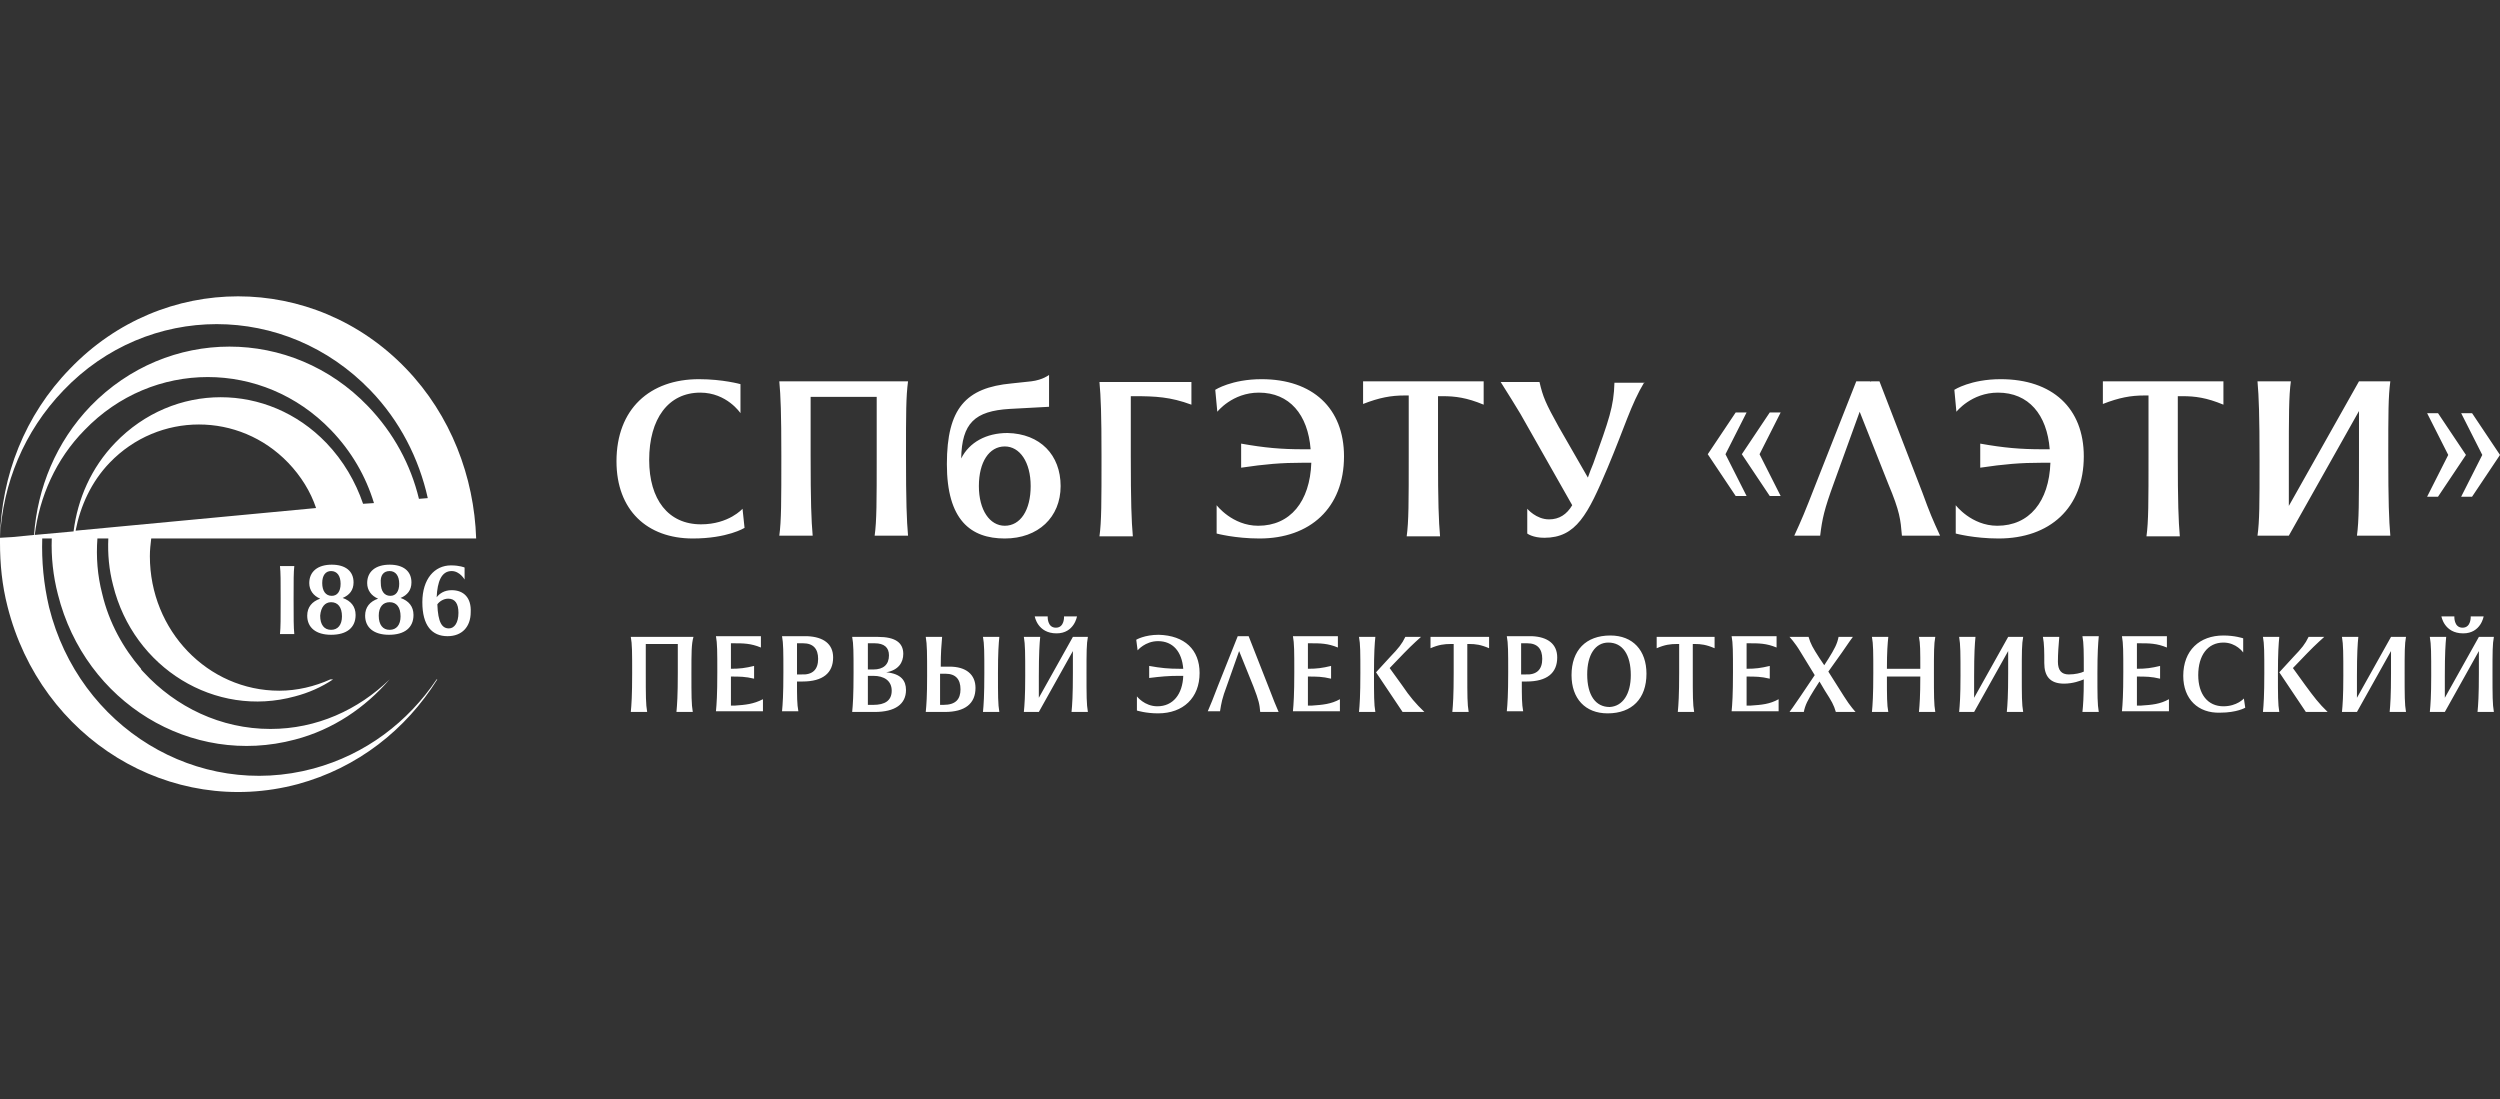
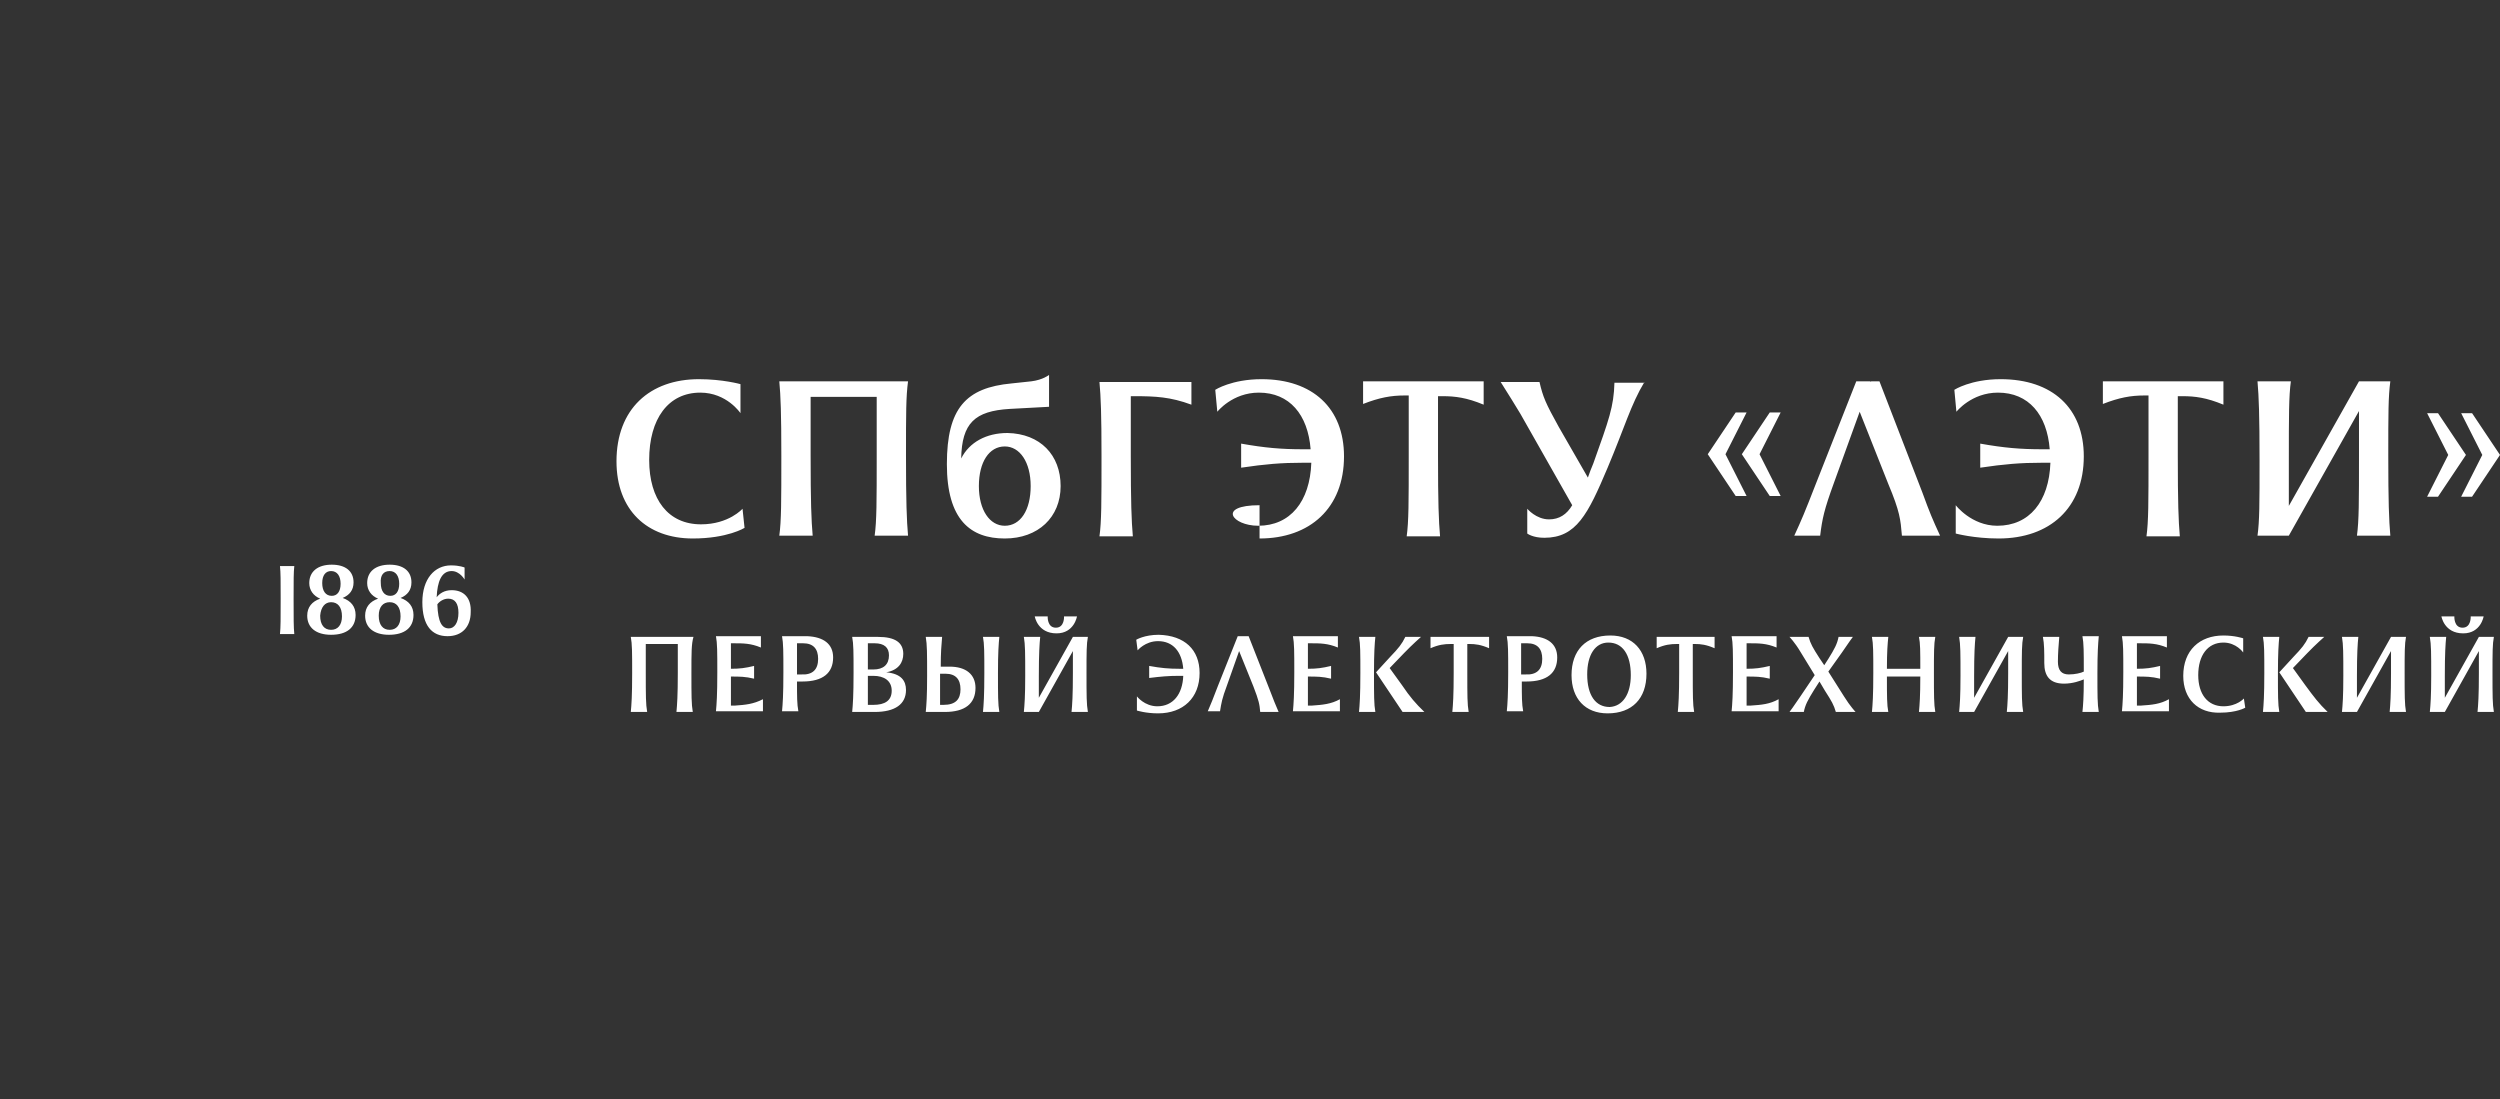
<svg xmlns="http://www.w3.org/2000/svg" width="116" height="51" viewBox="0 0 116 51" fill="none">
  <rect x="0" y="0" width="116" height="51" fill="#333333" stroke="none" />
-   <path d="M28.605 21.405C28.605 18.974 30.154 17.594 32.43 17.594C33.536 17.594 34.358 17.824 34.358 17.824V19.171C34.358 19.171 33.726 18.218 32.493 18.218C31.008 18.218 30.122 19.434 30.122 21.339C30.122 23.179 31.008 24.329 32.525 24.329C33.821 24.329 34.453 23.606 34.453 23.606L34.547 24.493C34.547 24.493 33.757 24.986 32.145 24.986C30.028 24.986 28.605 23.672 28.605 21.405ZM42.038 21.142C42.038 23.277 42.07 24.132 42.133 24.854H40.584C40.679 24.165 40.679 23.277 40.679 21.142V18.415H37.613V21.142C37.613 23.277 37.645 24.132 37.708 24.854H36.16C36.254 24.165 36.254 23.277 36.254 21.142C36.254 19.171 36.223 18.383 36.16 17.693H42.133C42.038 18.415 42.038 19.171 42.038 21.142ZM49.213 22.555C49.213 24 48.17 24.986 46.622 24.986C45.041 24.986 43.935 24.132 43.935 21.536C43.935 18.941 44.82 17.988 46.938 17.791L47.854 17.693C48.392 17.627 48.676 17.397 48.676 17.397V18.875L46.843 18.974C45.231 19.072 44.63 19.631 44.599 21.273C44.978 20.518 45.768 20.091 46.748 20.091C48.265 20.124 49.213 21.109 49.213 22.555ZM47.823 22.555C47.823 21.438 47.317 20.715 46.622 20.715C45.895 20.715 45.42 21.438 45.42 22.555C45.42 23.672 45.926 24.395 46.622 24.395C47.349 24.395 47.823 23.672 47.823 22.555ZM55.282 18.777C54.302 18.415 53.607 18.383 52.627 18.383H52.469V21.175C52.469 23.31 52.501 24.165 52.564 24.887H51.015C51.11 24.197 51.11 23.31 51.11 21.175C51.11 19.204 51.078 18.415 51.015 17.726H55.282V18.777ZM62.362 21.175C62.362 23.573 60.782 24.986 58.443 24.986C57.305 24.986 56.452 24.756 56.452 24.756V23.442C56.452 23.442 57.178 24.395 58.38 24.395C59.865 24.395 60.782 23.277 60.845 21.471H60.466C59.454 21.471 58.696 21.536 57.589 21.701V20.584C58.696 20.781 59.454 20.846 60.466 20.846H60.813C60.687 19.237 59.834 18.218 58.411 18.218C57.178 18.218 56.483 19.105 56.483 19.105L56.388 18.087C56.388 18.087 57.147 17.594 58.538 17.594C60.908 17.594 62.362 18.941 62.362 21.175ZM68.842 17.726V18.777C68.051 18.448 67.514 18.383 66.945 18.383H66.724V21.175C66.724 23.31 66.755 24.165 66.819 24.887H65.27C65.365 24.197 65.365 23.31 65.365 21.175V18.35H65.175C64.543 18.35 64.006 18.448 63.247 18.744V17.693H68.842V17.726ZM76.301 17.726C75.669 18.777 75.384 19.828 74.594 21.701C73.678 23.869 73.14 24.953 71.655 24.953C71.117 24.953 70.865 24.756 70.865 24.756V23.606C70.865 23.606 71.275 24.099 71.876 24.099C72.35 24.099 72.698 23.869 72.951 23.442L70.548 19.204C70.232 18.678 70.106 18.481 69.632 17.726H71.433C71.591 18.415 71.718 18.711 72.319 19.795L73.678 22.16C73.741 21.963 73.836 21.733 73.93 21.503C74.657 19.467 74.879 18.875 74.91 17.758H76.301V17.726ZM80.536 19.138H81.042L80.062 21.076L81.042 23.015H80.536L79.24 21.076L80.536 19.138ZM82.117 19.138H82.623L81.643 21.076L82.623 23.015H82.117L80.821 21.076L82.117 19.138ZM90.019 24.854H88.249C88.185 24.099 88.154 23.737 87.617 22.456L86.289 19.105L85.088 22.423C84.645 23.639 84.551 24.066 84.456 24.854H83.255C83.602 24.099 83.729 23.803 84.266 22.423L86.131 17.693H86.795V17.726L86.826 17.693H87.206L89.197 22.85C89.544 23.803 89.671 24.099 90.019 24.854ZM96.688 21.175C96.688 23.573 95.107 24.986 92.737 24.986C91.599 24.986 90.746 24.756 90.746 24.756V23.442C90.746 23.442 91.473 24.395 92.674 24.395C94.159 24.395 95.076 23.277 95.139 21.471H94.76C93.748 21.471 92.99 21.536 91.883 21.701V20.584C92.99 20.781 93.748 20.846 94.76 20.846H95.107C94.981 19.237 94.128 18.218 92.705 18.218C91.473 18.218 90.777 19.105 90.777 19.105L90.682 18.087C90.682 18.087 91.441 17.594 92.832 17.594C95.234 17.594 96.688 18.941 96.688 21.175ZM103.167 17.726V18.777C102.377 18.448 101.84 18.383 101.271 18.383H101.05V21.175C101.05 23.31 101.081 24.165 101.144 24.887H99.596C99.691 24.197 99.691 23.31 99.691 21.175V18.35H99.501C98.869 18.35 98.331 18.448 97.573 18.744V17.693H103.167V17.726ZM110.816 21.142C110.816 23.277 110.848 24.132 110.911 24.854H109.362C109.457 24.165 109.457 23.277 109.457 21.142V19.072L106.202 24.854H104.748C104.843 24.165 104.843 23.376 104.843 21.405C104.843 19.27 104.811 18.415 104.748 17.693H106.296C106.202 18.383 106.202 19.27 106.202 21.405V23.475L109.457 17.693H110.911C110.816 18.415 110.816 19.171 110.816 21.142ZM113.124 23.047H112.618L113.598 21.109L112.618 19.171H113.124L114.42 21.109L113.124 23.047ZM114.704 23.047H114.198L115.178 21.109L114.198 19.171H114.704L116 21.109L114.704 23.047ZM32.082 31.228C32.082 32.279 32.082 32.673 32.145 33.035H31.387C31.418 32.706 31.45 32.279 31.45 31.228V29.881H29.964V31.228C29.964 32.279 29.964 32.673 30.028 33.035H29.269C29.301 32.706 29.332 32.279 29.332 31.228C29.332 30.275 29.332 29.881 29.269 29.552H32.177C32.082 29.881 32.082 30.275 32.082 31.228ZM35.401 32.443V33.002H33.22C33.252 32.673 33.283 32.246 33.283 31.195C33.283 30.242 33.283 29.848 33.22 29.519H35.306V30.045C34.832 29.848 34.484 29.848 34.01 29.848H33.915V31.031C34.326 31.031 34.579 30.998 34.99 30.899V31.491C34.579 31.392 34.326 31.392 33.915 31.392V32.739H34.105C34.579 32.706 34.958 32.673 35.401 32.443ZM38.657 30.505C38.657 31.228 38.182 31.622 37.234 31.622H36.981C36.981 32.312 36.981 32.673 37.044 33.002H36.286C36.318 32.673 36.349 32.246 36.349 31.195C36.349 30.242 36.349 29.848 36.286 29.519H37.455C38.214 29.552 38.657 29.881 38.657 30.505ZM37.961 30.571C37.961 30.111 37.74 29.848 37.266 29.848H36.981V31.294H37.171C37.708 31.326 37.961 31.064 37.961 30.571ZM42.038 32.016C42.038 32.673 41.533 33.035 40.584 33.035H39.541C39.573 32.706 39.605 32.279 39.605 31.228C39.605 30.275 39.605 29.881 39.541 29.552H40.743C41.533 29.552 41.912 29.815 41.912 30.341C41.912 30.735 41.691 31.096 41.122 31.195C41.817 31.261 42.038 31.589 42.038 32.016ZM40.269 29.881V31.064H40.521C40.995 31.064 41.248 30.834 41.248 30.406C41.248 30.045 41.027 29.848 40.584 29.848H40.269V29.881ZM41.375 32.049C41.375 31.589 41.027 31.359 40.521 31.359H40.269V32.706H40.521C41.059 32.706 41.375 32.509 41.375 32.049ZM45.263 31.918C45.263 32.64 44.788 33.035 43.84 33.035H42.955C42.987 32.706 43.018 32.312 43.018 31.359C43.018 30.308 43.018 29.914 42.955 29.552H43.714C43.682 29.914 43.651 30.275 43.651 30.932H44.061C44.82 30.932 45.263 31.293 45.263 31.918ZM44.567 31.983C44.567 31.523 44.346 31.261 43.872 31.261H43.619V32.706H43.777C44.346 32.706 44.567 32.443 44.567 31.983ZM46.306 31.228C46.306 32.279 46.306 32.673 46.369 33.035H45.61C45.642 32.706 45.673 32.279 45.673 31.228C45.673 30.275 45.673 29.881 45.61 29.552H46.369C46.337 29.881 46.306 30.275 46.306 31.228ZM50.414 31.228C50.414 32.279 50.414 32.673 50.478 33.035H49.719C49.751 32.706 49.782 32.279 49.782 31.228V30.209L48.202 33.035H47.507C47.538 32.706 47.57 32.312 47.57 31.359C47.57 30.308 47.57 29.914 47.507 29.552H48.265C48.234 29.881 48.202 30.308 48.202 31.359V32.378L49.782 29.552H50.478C50.414 29.881 50.414 30.275 50.414 31.228ZM48.012 28.6H48.613C48.613 28.6 48.581 29.125 48.992 29.125C49.403 29.125 49.371 28.6 49.371 28.6H49.972C49.972 28.6 49.846 29.388 49.024 29.388C48.139 29.388 48.012 28.6 48.012 28.6ZM55.661 31.228C55.661 32.378 54.903 33.1 53.733 33.1C53.164 33.1 52.753 32.969 52.753 32.969V32.312C52.753 32.312 53.101 32.772 53.702 32.772C54.429 32.772 54.871 32.213 54.903 31.359H54.713C54.207 31.359 53.86 31.392 53.322 31.458V30.899C53.86 30.998 54.239 31.031 54.713 31.031H54.903C54.84 30.242 54.429 29.749 53.733 29.749C53.133 29.749 52.785 30.177 52.785 30.177L52.722 29.684C52.722 29.684 53.101 29.454 53.765 29.454C54.966 29.487 55.661 30.144 55.661 31.228ZM59.328 33.035H58.474C58.443 32.673 58.411 32.509 58.158 31.852L57.495 30.209L56.926 31.819C56.704 32.41 56.673 32.608 56.609 33.002H56.041C56.199 32.64 56.262 32.476 56.515 31.819L57.431 29.519H57.937L58.917 32.016C59.106 32.509 59.17 32.673 59.328 33.035ZM62.172 32.443V33.002H59.992C60.023 32.673 60.055 32.246 60.055 31.195C60.055 30.242 60.055 29.848 59.992 29.519H62.078V30.045C61.603 29.848 61.256 29.848 60.782 29.848H60.687V31.031C61.098 31.031 61.351 30.998 61.762 30.899V31.491C61.351 31.392 61.098 31.392 60.687 31.392V32.739H60.877C61.351 32.706 61.762 32.673 62.172 32.443ZM63.816 29.552C63.784 29.881 63.753 30.275 63.753 31.228C63.753 32.279 63.753 32.673 63.816 33.035H63.057C63.089 32.706 63.121 32.279 63.121 31.228C63.121 30.275 63.121 29.881 63.057 29.552H63.816ZM66.092 33.035H65.08L63.848 31.195L64.511 30.472C64.891 30.078 65.049 29.881 65.207 29.552H65.934C65.934 29.552 65.523 29.914 65.144 30.308L64.48 30.998L65.049 31.786C65.428 32.345 65.681 32.64 66.092 33.035ZM69.094 29.552V30.078C68.715 29.914 68.462 29.881 68.178 29.881H68.083V31.228C68.083 32.279 68.083 32.673 68.146 33.035H67.388C67.419 32.706 67.451 32.279 67.451 31.228V29.881H67.325C67.008 29.881 66.755 29.914 66.376 30.078V29.552H69.094ZM72.255 30.505C72.255 31.228 71.781 31.622 70.833 31.622H70.612C70.612 32.312 70.612 32.673 70.675 33.002H69.916C69.948 32.673 69.98 32.246 69.98 31.195C69.98 30.242 69.98 29.848 69.916 29.519H71.086C71.813 29.552 72.255 29.881 72.255 30.505ZM71.56 30.571C71.56 30.111 71.339 29.848 70.865 29.848H70.58V31.294H70.77C71.307 31.326 71.56 31.064 71.56 30.571ZM72.919 31.326C72.919 30.177 73.583 29.487 74.721 29.487C75.764 29.487 76.396 30.177 76.396 31.261C76.396 32.41 75.732 33.1 74.594 33.1C73.551 33.1 72.919 32.41 72.919 31.326ZM75.669 31.326C75.669 30.374 75.29 29.815 74.626 29.815C74.025 29.815 73.646 30.374 73.646 31.294C73.646 32.246 74.025 32.805 74.689 32.805C75.29 32.772 75.669 32.213 75.669 31.326ZM79.557 29.552V30.078C79.177 29.914 78.924 29.881 78.64 29.881H78.545V31.228C78.545 32.279 78.545 32.673 78.608 33.035H77.85C77.881 32.706 77.913 32.279 77.913 31.228V29.881H77.818C77.502 29.881 77.249 29.914 76.87 30.078V29.552H79.557ZM82.528 32.443V33.002H80.347C80.378 32.673 80.41 32.246 80.41 31.195C80.41 30.242 80.41 29.848 80.347 29.519H82.433V30.045C81.959 29.848 81.611 29.848 81.137 29.848H81.042V31.031C81.453 31.031 81.706 30.998 82.117 30.899V31.491C81.706 31.392 81.453 31.392 81.042 31.392V32.739H81.232C81.737 32.706 82.117 32.673 82.528 32.443ZM86.099 33.035H85.183C85.088 32.706 84.993 32.542 84.677 32.049L84.424 31.622L84.171 32.016C83.887 32.476 83.76 32.706 83.697 33.035H83.033C83.033 33.035 83.255 32.739 83.539 32.312L84.203 31.326L83.539 30.242C83.286 29.815 83.033 29.552 83.033 29.552H83.918C84.013 29.881 84.108 30.045 84.424 30.538L84.645 30.866L84.835 30.571C85.12 30.111 85.246 29.881 85.309 29.552H85.973C85.973 29.552 85.752 29.848 85.467 30.275L84.835 31.162L85.562 32.312C85.847 32.772 86.099 33.035 86.099 33.035ZM89.734 31.228C89.734 32.279 89.734 32.673 89.797 33.035H89.039C89.07 32.706 89.102 32.312 89.102 31.392H87.553C87.553 32.312 87.553 32.706 87.617 33.035H86.858C86.889 32.706 86.921 32.279 86.921 31.228C86.921 30.275 86.921 29.881 86.858 29.552H87.617C87.585 29.881 87.553 30.209 87.553 31.031H89.102C89.102 30.209 89.102 29.848 89.039 29.552H89.797C89.734 29.881 89.734 30.275 89.734 31.228ZM93.811 31.228C93.811 32.279 93.811 32.673 93.875 33.035H93.116C93.148 32.706 93.179 32.279 93.179 31.228V30.209L91.599 33.035H90.904C90.935 32.706 90.967 32.312 90.967 31.359C90.967 30.308 90.967 29.914 90.904 29.552H91.662C91.631 29.881 91.599 30.308 91.599 31.359V32.378L93.179 29.552H93.875C93.811 29.881 93.811 30.275 93.811 31.228ZM97.32 31.228C97.32 32.279 97.32 32.673 97.383 33.035H96.625C96.656 32.739 96.688 32.345 96.688 31.523C96.53 31.589 96.182 31.721 95.771 31.721C95.107 31.721 94.855 31.359 94.855 30.768C94.855 30.242 94.855 29.881 94.791 29.552H95.55C95.518 29.914 95.487 30.341 95.487 30.702C95.487 31.096 95.645 31.294 95.993 31.294C96.277 31.294 96.561 31.228 96.688 31.162C96.688 30.242 96.688 29.848 96.625 29.519H97.383C97.352 29.881 97.32 30.275 97.32 31.228ZM100.639 32.443V33.002H98.458C98.489 32.673 98.521 32.246 98.521 31.195C98.521 30.242 98.521 29.848 98.458 29.519H100.544V30.045C100.07 29.848 99.722 29.848 99.248 29.848H99.153V31.031C99.564 31.031 99.817 30.998 100.228 30.899V31.491C99.817 31.392 99.564 31.392 99.153 31.392V32.739H99.343C99.849 32.706 100.228 32.673 100.639 32.443ZM101.303 31.359C101.303 30.177 102.061 29.487 103.167 29.487C103.705 29.487 104.084 29.618 104.084 29.618V30.275C104.084 30.275 103.768 29.815 103.167 29.815C102.44 29.815 101.998 30.406 101.998 31.326C101.998 32.213 102.44 32.772 103.167 32.772C103.799 32.772 104.116 32.41 104.116 32.41L104.179 32.837C104.179 32.837 103.799 33.068 103.009 33.068C101.998 33.1 101.303 32.443 101.303 31.359ZM105.759 29.552C105.728 29.881 105.696 30.275 105.696 31.228C105.696 32.279 105.696 32.673 105.759 33.035H105.001C105.032 32.706 105.064 32.279 105.064 31.228C105.064 30.275 105.064 29.881 105.001 29.552H105.759ZM108.003 33.035H106.992L105.759 31.195L106.423 30.472C106.802 30.078 106.96 29.881 107.118 29.552H107.845C107.845 29.552 107.434 29.914 107.055 30.308L106.391 30.998L106.96 31.786C107.371 32.345 107.592 32.64 108.003 33.035ZM111.575 31.228C111.575 32.279 111.575 32.673 111.638 33.035H110.88C110.911 32.706 110.943 32.279 110.943 31.228V30.209L109.362 33.035H108.667C108.699 32.706 108.73 32.312 108.73 31.359C108.73 30.308 108.73 29.914 108.667 29.552H109.426C109.394 29.881 109.362 30.308 109.362 31.359V32.378L110.943 29.552H111.638C111.575 29.881 111.575 30.275 111.575 31.228ZM115.652 31.228C115.652 32.279 115.652 32.673 115.716 33.035H114.957C114.989 32.706 115.02 32.279 115.02 31.228V30.209L113.44 33.035H112.744C112.776 32.706 112.808 32.312 112.808 31.359C112.808 30.308 112.808 29.914 112.744 29.552H113.503C113.471 29.881 113.44 30.308 113.44 31.359V32.378L115.02 29.552H115.716C115.652 29.881 115.652 30.275 115.652 31.228ZM113.282 28.6H113.882C113.882 28.6 113.851 29.125 114.262 29.125C114.672 29.125 114.641 28.6 114.641 28.6H115.241C115.241 28.6 115.115 29.388 114.293 29.388C113.408 29.388 113.282 28.6 113.282 28.6ZM12.991 26.267C13.023 26.563 13.023 26.924 13.023 27.778C13.023 28.731 13.023 29.092 12.991 29.421H13.655C13.623 29.092 13.623 28.731 13.623 27.778C13.623 26.891 13.623 26.563 13.655 26.267H12.991ZM14.255 28.567C14.255 29.125 14.666 29.454 15.362 29.454C16.089 29.454 16.5 29.125 16.5 28.534C16.5 28.14 16.278 27.877 15.899 27.745C16.215 27.614 16.405 27.384 16.405 27.023C16.405 26.497 16.026 26.201 15.393 26.201C14.73 26.201 14.35 26.53 14.35 27.055C14.35 27.384 14.54 27.647 14.856 27.778C14.477 27.91 14.255 28.172 14.255 28.567ZM15.362 26.497C15.646 26.497 15.804 26.727 15.804 27.088C15.804 27.45 15.646 27.647 15.393 27.647C15.109 27.647 14.951 27.417 14.951 27.055C14.951 26.694 15.109 26.497 15.362 26.497ZM15.362 27.942C15.678 27.942 15.867 28.172 15.867 28.6C15.867 28.994 15.678 29.224 15.362 29.224C15.046 29.224 14.856 28.994 14.856 28.567C14.888 28.172 15.077 27.942 15.362 27.942ZM16.942 28.567C16.942 29.125 17.353 29.454 18.048 29.454C18.775 29.454 19.186 29.125 19.186 28.534C19.186 28.14 18.965 27.877 18.586 27.745C18.902 27.614 19.091 27.384 19.091 27.023C19.091 26.497 18.712 26.201 18.08 26.201C17.416 26.201 17.037 26.53 17.037 27.055C17.037 27.384 17.227 27.647 17.543 27.778C17.163 27.91 16.942 28.172 16.942 28.567ZM18.08 26.497C18.364 26.497 18.523 26.727 18.523 27.088C18.523 27.45 18.364 27.647 18.112 27.647C17.827 27.647 17.669 27.417 17.669 27.055C17.637 26.694 17.796 26.497 18.08 26.497ZM18.08 27.942C18.396 27.942 18.586 28.172 18.586 28.6C18.586 28.994 18.396 29.224 18.08 29.224C17.764 29.224 17.574 28.994 17.574 28.567C17.574 28.172 17.764 27.942 18.08 27.942ZM20.956 27.384C20.609 27.384 20.387 27.548 20.261 27.713C20.293 26.99 20.482 26.497 20.956 26.497C21.336 26.497 21.557 26.891 21.557 26.891V26.333C21.557 26.333 21.336 26.234 20.925 26.234C20.166 26.234 19.597 26.858 19.597 27.942C19.597 29.027 20.04 29.519 20.767 29.519C21.43 29.519 21.841 29.092 21.841 28.402C21.873 27.745 21.525 27.384 20.956 27.384ZM20.83 29.158C20.514 29.158 20.324 28.895 20.293 28.041C20.387 27.91 20.577 27.778 20.798 27.778C21.114 27.778 21.272 28.008 21.272 28.435C21.272 28.895 21.083 29.158 20.83 29.158Z" fill="white" />
-   <path d="M18.838 17.101C14.539 12.633 7.554 12.633 3.256 17.101C1.138 19.269 0.063 22.095 0 24.953V25.347V25.183C0 26.168 0.095 27.154 0.348 28.139C1.896 34.283 7.902 37.962 13.812 36.385C16.594 35.63 18.838 33.855 20.292 31.523H20.26C18.933 33.494 16.973 35.005 14.539 35.662C9.166 37.108 3.666 33.757 2.276 28.172C2.023 27.088 1.928 26.037 1.96 24.985H2.402C2.371 25.84 2.465 26.727 2.687 27.581C3.951 32.607 8.882 35.597 13.686 34.316C15.456 33.855 16.942 32.837 18.079 31.523C16.625 32.936 14.697 33.823 12.548 33.823C10.241 33.823 8.155 32.804 6.669 31.195L6.606 31.129C6.574 31.096 6.543 31.063 6.543 31.03C5.721 30.078 5.057 28.895 4.741 27.548C4.52 26.694 4.457 25.84 4.52 24.985H5.026C4.994 25.708 5.057 26.431 5.247 27.154C6.195 30.997 9.988 33.33 13.686 32.312C14.318 32.147 14.919 31.884 15.456 31.523H15.33C14.603 31.852 13.781 32.049 12.959 32.049C9.64 32.049 6.954 29.256 6.954 25.807C6.954 25.511 6.985 25.248 7.017 24.985H22.094C21.999 22.127 20.924 19.269 18.838 17.101ZM3.508 24.624C3.73 23.474 4.235 22.357 5.089 21.47C7.365 19.105 11.094 19.105 13.37 21.47C13.97 22.095 14.413 22.817 14.666 23.573L3.508 24.624ZM15.14 20.55C12.422 17.725 8.06 17.725 5.342 20.55C4.235 21.7 3.603 23.146 3.414 24.657L1.612 24.821C1.833 23.047 2.592 21.306 3.919 19.959C7.08 16.674 12.2 16.674 15.361 19.959C16.309 20.945 16.973 22.095 17.352 23.343L16.847 23.376C16.499 22.357 15.93 21.372 15.14 20.55ZM19.439 23.146C19.059 21.569 18.269 20.09 17.068 18.842C13.528 15.163 7.775 15.163 4.204 18.842C2.592 20.518 1.738 22.653 1.58 24.821L0.569 24.92L0 24.953C0.126 22.456 1.106 20.025 2.939 18.119C6.859 14.013 13.243 14.013 17.195 18.119C18.554 19.532 19.439 21.273 19.849 23.113L19.439 23.146Z" fill="white" />
+   <path d="M28.605 21.405C28.605 18.974 30.154 17.594 32.43 17.594C33.536 17.594 34.358 17.824 34.358 17.824V19.171C34.358 19.171 33.726 18.218 32.493 18.218C31.008 18.218 30.122 19.434 30.122 21.339C30.122 23.179 31.008 24.329 32.525 24.329C33.821 24.329 34.453 23.606 34.453 23.606L34.547 24.493C34.547 24.493 33.757 24.986 32.145 24.986C30.028 24.986 28.605 23.672 28.605 21.405ZM42.038 21.142C42.038 23.277 42.07 24.132 42.133 24.854H40.584C40.679 24.165 40.679 23.277 40.679 21.142V18.415H37.613V21.142C37.613 23.277 37.645 24.132 37.708 24.854H36.16C36.254 24.165 36.254 23.277 36.254 21.142C36.254 19.171 36.223 18.383 36.16 17.693H42.133C42.038 18.415 42.038 19.171 42.038 21.142ZM49.213 22.555C49.213 24 48.17 24.986 46.622 24.986C45.041 24.986 43.935 24.132 43.935 21.536C43.935 18.941 44.82 17.988 46.938 17.791L47.854 17.693C48.392 17.627 48.676 17.397 48.676 17.397V18.875L46.843 18.974C45.231 19.072 44.63 19.631 44.599 21.273C44.978 20.518 45.768 20.091 46.748 20.091C48.265 20.124 49.213 21.109 49.213 22.555ZM47.823 22.555C47.823 21.438 47.317 20.715 46.622 20.715C45.895 20.715 45.42 21.438 45.42 22.555C45.42 23.672 45.926 24.395 46.622 24.395C47.349 24.395 47.823 23.672 47.823 22.555ZM55.282 18.777C54.302 18.415 53.607 18.383 52.627 18.383H52.469V21.175C52.469 23.31 52.501 24.165 52.564 24.887H51.015C51.11 24.197 51.11 23.31 51.11 21.175C51.11 19.204 51.078 18.415 51.015 17.726H55.282V18.777ZM62.362 21.175C62.362 23.573 60.782 24.986 58.443 24.986V23.442C56.452 23.442 57.178 24.395 58.38 24.395C59.865 24.395 60.782 23.277 60.845 21.471H60.466C59.454 21.471 58.696 21.536 57.589 21.701V20.584C58.696 20.781 59.454 20.846 60.466 20.846H60.813C60.687 19.237 59.834 18.218 58.411 18.218C57.178 18.218 56.483 19.105 56.483 19.105L56.388 18.087C56.388 18.087 57.147 17.594 58.538 17.594C60.908 17.594 62.362 18.941 62.362 21.175ZM68.842 17.726V18.777C68.051 18.448 67.514 18.383 66.945 18.383H66.724V21.175C66.724 23.31 66.755 24.165 66.819 24.887H65.27C65.365 24.197 65.365 23.31 65.365 21.175V18.35H65.175C64.543 18.35 64.006 18.448 63.247 18.744V17.693H68.842V17.726ZM76.301 17.726C75.669 18.777 75.384 19.828 74.594 21.701C73.678 23.869 73.14 24.953 71.655 24.953C71.117 24.953 70.865 24.756 70.865 24.756V23.606C70.865 23.606 71.275 24.099 71.876 24.099C72.35 24.099 72.698 23.869 72.951 23.442L70.548 19.204C70.232 18.678 70.106 18.481 69.632 17.726H71.433C71.591 18.415 71.718 18.711 72.319 19.795L73.678 22.16C73.741 21.963 73.836 21.733 73.93 21.503C74.657 19.467 74.879 18.875 74.91 17.758H76.301V17.726ZM80.536 19.138H81.042L80.062 21.076L81.042 23.015H80.536L79.24 21.076L80.536 19.138ZM82.117 19.138H82.623L81.643 21.076L82.623 23.015H82.117L80.821 21.076L82.117 19.138ZM90.019 24.854H88.249C88.185 24.099 88.154 23.737 87.617 22.456L86.289 19.105L85.088 22.423C84.645 23.639 84.551 24.066 84.456 24.854H83.255C83.602 24.099 83.729 23.803 84.266 22.423L86.131 17.693H86.795V17.726L86.826 17.693H87.206L89.197 22.85C89.544 23.803 89.671 24.099 90.019 24.854ZM96.688 21.175C96.688 23.573 95.107 24.986 92.737 24.986C91.599 24.986 90.746 24.756 90.746 24.756V23.442C90.746 23.442 91.473 24.395 92.674 24.395C94.159 24.395 95.076 23.277 95.139 21.471H94.76C93.748 21.471 92.99 21.536 91.883 21.701V20.584C92.99 20.781 93.748 20.846 94.76 20.846H95.107C94.981 19.237 94.128 18.218 92.705 18.218C91.473 18.218 90.777 19.105 90.777 19.105L90.682 18.087C90.682 18.087 91.441 17.594 92.832 17.594C95.234 17.594 96.688 18.941 96.688 21.175ZM103.167 17.726V18.777C102.377 18.448 101.84 18.383 101.271 18.383H101.05V21.175C101.05 23.31 101.081 24.165 101.144 24.887H99.596C99.691 24.197 99.691 23.31 99.691 21.175V18.35H99.501C98.869 18.35 98.331 18.448 97.573 18.744V17.693H103.167V17.726ZM110.816 21.142C110.816 23.277 110.848 24.132 110.911 24.854H109.362C109.457 24.165 109.457 23.277 109.457 21.142V19.072L106.202 24.854H104.748C104.843 24.165 104.843 23.376 104.843 21.405C104.843 19.27 104.811 18.415 104.748 17.693H106.296C106.202 18.383 106.202 19.27 106.202 21.405V23.475L109.457 17.693H110.911C110.816 18.415 110.816 19.171 110.816 21.142ZM113.124 23.047H112.618L113.598 21.109L112.618 19.171H113.124L114.42 21.109L113.124 23.047ZM114.704 23.047H114.198L115.178 21.109L114.198 19.171H114.704L116 21.109L114.704 23.047ZM32.082 31.228C32.082 32.279 32.082 32.673 32.145 33.035H31.387C31.418 32.706 31.45 32.279 31.45 31.228V29.881H29.964V31.228C29.964 32.279 29.964 32.673 30.028 33.035H29.269C29.301 32.706 29.332 32.279 29.332 31.228C29.332 30.275 29.332 29.881 29.269 29.552H32.177C32.082 29.881 32.082 30.275 32.082 31.228ZM35.401 32.443V33.002H33.22C33.252 32.673 33.283 32.246 33.283 31.195C33.283 30.242 33.283 29.848 33.22 29.519H35.306V30.045C34.832 29.848 34.484 29.848 34.01 29.848H33.915V31.031C34.326 31.031 34.579 30.998 34.99 30.899V31.491C34.579 31.392 34.326 31.392 33.915 31.392V32.739H34.105C34.579 32.706 34.958 32.673 35.401 32.443ZM38.657 30.505C38.657 31.228 38.182 31.622 37.234 31.622H36.981C36.981 32.312 36.981 32.673 37.044 33.002H36.286C36.318 32.673 36.349 32.246 36.349 31.195C36.349 30.242 36.349 29.848 36.286 29.519H37.455C38.214 29.552 38.657 29.881 38.657 30.505ZM37.961 30.571C37.961 30.111 37.74 29.848 37.266 29.848H36.981V31.294H37.171C37.708 31.326 37.961 31.064 37.961 30.571ZM42.038 32.016C42.038 32.673 41.533 33.035 40.584 33.035H39.541C39.573 32.706 39.605 32.279 39.605 31.228C39.605 30.275 39.605 29.881 39.541 29.552H40.743C41.533 29.552 41.912 29.815 41.912 30.341C41.912 30.735 41.691 31.096 41.122 31.195C41.817 31.261 42.038 31.589 42.038 32.016ZM40.269 29.881V31.064H40.521C40.995 31.064 41.248 30.834 41.248 30.406C41.248 30.045 41.027 29.848 40.584 29.848H40.269V29.881ZM41.375 32.049C41.375 31.589 41.027 31.359 40.521 31.359H40.269V32.706H40.521C41.059 32.706 41.375 32.509 41.375 32.049ZM45.263 31.918C45.263 32.64 44.788 33.035 43.84 33.035H42.955C42.987 32.706 43.018 32.312 43.018 31.359C43.018 30.308 43.018 29.914 42.955 29.552H43.714C43.682 29.914 43.651 30.275 43.651 30.932H44.061C44.82 30.932 45.263 31.293 45.263 31.918ZM44.567 31.983C44.567 31.523 44.346 31.261 43.872 31.261H43.619V32.706H43.777C44.346 32.706 44.567 32.443 44.567 31.983ZM46.306 31.228C46.306 32.279 46.306 32.673 46.369 33.035H45.61C45.642 32.706 45.673 32.279 45.673 31.228C45.673 30.275 45.673 29.881 45.61 29.552H46.369C46.337 29.881 46.306 30.275 46.306 31.228ZM50.414 31.228C50.414 32.279 50.414 32.673 50.478 33.035H49.719C49.751 32.706 49.782 32.279 49.782 31.228V30.209L48.202 33.035H47.507C47.538 32.706 47.57 32.312 47.57 31.359C47.57 30.308 47.57 29.914 47.507 29.552H48.265C48.234 29.881 48.202 30.308 48.202 31.359V32.378L49.782 29.552H50.478C50.414 29.881 50.414 30.275 50.414 31.228ZM48.012 28.6H48.613C48.613 28.6 48.581 29.125 48.992 29.125C49.403 29.125 49.371 28.6 49.371 28.6H49.972C49.972 28.6 49.846 29.388 49.024 29.388C48.139 29.388 48.012 28.6 48.012 28.6ZM55.661 31.228C55.661 32.378 54.903 33.1 53.733 33.1C53.164 33.1 52.753 32.969 52.753 32.969V32.312C52.753 32.312 53.101 32.772 53.702 32.772C54.429 32.772 54.871 32.213 54.903 31.359H54.713C54.207 31.359 53.86 31.392 53.322 31.458V30.899C53.86 30.998 54.239 31.031 54.713 31.031H54.903C54.84 30.242 54.429 29.749 53.733 29.749C53.133 29.749 52.785 30.177 52.785 30.177L52.722 29.684C52.722 29.684 53.101 29.454 53.765 29.454C54.966 29.487 55.661 30.144 55.661 31.228ZM59.328 33.035H58.474C58.443 32.673 58.411 32.509 58.158 31.852L57.495 30.209L56.926 31.819C56.704 32.41 56.673 32.608 56.609 33.002H56.041C56.199 32.64 56.262 32.476 56.515 31.819L57.431 29.519H57.937L58.917 32.016C59.106 32.509 59.17 32.673 59.328 33.035ZM62.172 32.443V33.002H59.992C60.023 32.673 60.055 32.246 60.055 31.195C60.055 30.242 60.055 29.848 59.992 29.519H62.078V30.045C61.603 29.848 61.256 29.848 60.782 29.848H60.687V31.031C61.098 31.031 61.351 30.998 61.762 30.899V31.491C61.351 31.392 61.098 31.392 60.687 31.392V32.739H60.877C61.351 32.706 61.762 32.673 62.172 32.443ZM63.816 29.552C63.784 29.881 63.753 30.275 63.753 31.228C63.753 32.279 63.753 32.673 63.816 33.035H63.057C63.089 32.706 63.121 32.279 63.121 31.228C63.121 30.275 63.121 29.881 63.057 29.552H63.816ZM66.092 33.035H65.08L63.848 31.195L64.511 30.472C64.891 30.078 65.049 29.881 65.207 29.552H65.934C65.934 29.552 65.523 29.914 65.144 30.308L64.48 30.998L65.049 31.786C65.428 32.345 65.681 32.64 66.092 33.035ZM69.094 29.552V30.078C68.715 29.914 68.462 29.881 68.178 29.881H68.083V31.228C68.083 32.279 68.083 32.673 68.146 33.035H67.388C67.419 32.706 67.451 32.279 67.451 31.228V29.881H67.325C67.008 29.881 66.755 29.914 66.376 30.078V29.552H69.094ZM72.255 30.505C72.255 31.228 71.781 31.622 70.833 31.622H70.612C70.612 32.312 70.612 32.673 70.675 33.002H69.916C69.948 32.673 69.98 32.246 69.98 31.195C69.98 30.242 69.98 29.848 69.916 29.519H71.086C71.813 29.552 72.255 29.881 72.255 30.505ZM71.56 30.571C71.56 30.111 71.339 29.848 70.865 29.848H70.58V31.294H70.77C71.307 31.326 71.56 31.064 71.56 30.571ZM72.919 31.326C72.919 30.177 73.583 29.487 74.721 29.487C75.764 29.487 76.396 30.177 76.396 31.261C76.396 32.41 75.732 33.1 74.594 33.1C73.551 33.1 72.919 32.41 72.919 31.326ZM75.669 31.326C75.669 30.374 75.29 29.815 74.626 29.815C74.025 29.815 73.646 30.374 73.646 31.294C73.646 32.246 74.025 32.805 74.689 32.805C75.29 32.772 75.669 32.213 75.669 31.326ZM79.557 29.552V30.078C79.177 29.914 78.924 29.881 78.64 29.881H78.545V31.228C78.545 32.279 78.545 32.673 78.608 33.035H77.85C77.881 32.706 77.913 32.279 77.913 31.228V29.881H77.818C77.502 29.881 77.249 29.914 76.87 30.078V29.552H79.557ZM82.528 32.443V33.002H80.347C80.378 32.673 80.41 32.246 80.41 31.195C80.41 30.242 80.41 29.848 80.347 29.519H82.433V30.045C81.959 29.848 81.611 29.848 81.137 29.848H81.042V31.031C81.453 31.031 81.706 30.998 82.117 30.899V31.491C81.706 31.392 81.453 31.392 81.042 31.392V32.739H81.232C81.737 32.706 82.117 32.673 82.528 32.443ZM86.099 33.035H85.183C85.088 32.706 84.993 32.542 84.677 32.049L84.424 31.622L84.171 32.016C83.887 32.476 83.76 32.706 83.697 33.035H83.033C83.033 33.035 83.255 32.739 83.539 32.312L84.203 31.326L83.539 30.242C83.286 29.815 83.033 29.552 83.033 29.552H83.918C84.013 29.881 84.108 30.045 84.424 30.538L84.645 30.866L84.835 30.571C85.12 30.111 85.246 29.881 85.309 29.552H85.973C85.973 29.552 85.752 29.848 85.467 30.275L84.835 31.162L85.562 32.312C85.847 32.772 86.099 33.035 86.099 33.035ZM89.734 31.228C89.734 32.279 89.734 32.673 89.797 33.035H89.039C89.07 32.706 89.102 32.312 89.102 31.392H87.553C87.553 32.312 87.553 32.706 87.617 33.035H86.858C86.889 32.706 86.921 32.279 86.921 31.228C86.921 30.275 86.921 29.881 86.858 29.552H87.617C87.585 29.881 87.553 30.209 87.553 31.031H89.102C89.102 30.209 89.102 29.848 89.039 29.552H89.797C89.734 29.881 89.734 30.275 89.734 31.228ZM93.811 31.228C93.811 32.279 93.811 32.673 93.875 33.035H93.116C93.148 32.706 93.179 32.279 93.179 31.228V30.209L91.599 33.035H90.904C90.935 32.706 90.967 32.312 90.967 31.359C90.967 30.308 90.967 29.914 90.904 29.552H91.662C91.631 29.881 91.599 30.308 91.599 31.359V32.378L93.179 29.552H93.875C93.811 29.881 93.811 30.275 93.811 31.228ZM97.32 31.228C97.32 32.279 97.32 32.673 97.383 33.035H96.625C96.656 32.739 96.688 32.345 96.688 31.523C96.53 31.589 96.182 31.721 95.771 31.721C95.107 31.721 94.855 31.359 94.855 30.768C94.855 30.242 94.855 29.881 94.791 29.552H95.55C95.518 29.914 95.487 30.341 95.487 30.702C95.487 31.096 95.645 31.294 95.993 31.294C96.277 31.294 96.561 31.228 96.688 31.162C96.688 30.242 96.688 29.848 96.625 29.519H97.383C97.352 29.881 97.32 30.275 97.32 31.228ZM100.639 32.443V33.002H98.458C98.489 32.673 98.521 32.246 98.521 31.195C98.521 30.242 98.521 29.848 98.458 29.519H100.544V30.045C100.07 29.848 99.722 29.848 99.248 29.848H99.153V31.031C99.564 31.031 99.817 30.998 100.228 30.899V31.491C99.817 31.392 99.564 31.392 99.153 31.392V32.739H99.343C99.849 32.706 100.228 32.673 100.639 32.443ZM101.303 31.359C101.303 30.177 102.061 29.487 103.167 29.487C103.705 29.487 104.084 29.618 104.084 29.618V30.275C104.084 30.275 103.768 29.815 103.167 29.815C102.44 29.815 101.998 30.406 101.998 31.326C101.998 32.213 102.44 32.772 103.167 32.772C103.799 32.772 104.116 32.41 104.116 32.41L104.179 32.837C104.179 32.837 103.799 33.068 103.009 33.068C101.998 33.1 101.303 32.443 101.303 31.359ZM105.759 29.552C105.728 29.881 105.696 30.275 105.696 31.228C105.696 32.279 105.696 32.673 105.759 33.035H105.001C105.032 32.706 105.064 32.279 105.064 31.228C105.064 30.275 105.064 29.881 105.001 29.552H105.759ZM108.003 33.035H106.992L105.759 31.195L106.423 30.472C106.802 30.078 106.96 29.881 107.118 29.552H107.845C107.845 29.552 107.434 29.914 107.055 30.308L106.391 30.998L106.96 31.786C107.371 32.345 107.592 32.64 108.003 33.035ZM111.575 31.228C111.575 32.279 111.575 32.673 111.638 33.035H110.88C110.911 32.706 110.943 32.279 110.943 31.228V30.209L109.362 33.035H108.667C108.699 32.706 108.73 32.312 108.73 31.359C108.73 30.308 108.73 29.914 108.667 29.552H109.426C109.394 29.881 109.362 30.308 109.362 31.359V32.378L110.943 29.552H111.638C111.575 29.881 111.575 30.275 111.575 31.228ZM115.652 31.228C115.652 32.279 115.652 32.673 115.716 33.035H114.957C114.989 32.706 115.02 32.279 115.02 31.228V30.209L113.44 33.035H112.744C112.776 32.706 112.808 32.312 112.808 31.359C112.808 30.308 112.808 29.914 112.744 29.552H113.503C113.471 29.881 113.44 30.308 113.44 31.359V32.378L115.02 29.552H115.716C115.652 29.881 115.652 30.275 115.652 31.228ZM113.282 28.6H113.882C113.882 28.6 113.851 29.125 114.262 29.125C114.672 29.125 114.641 28.6 114.641 28.6H115.241C115.241 28.6 115.115 29.388 114.293 29.388C113.408 29.388 113.282 28.6 113.282 28.6ZM12.991 26.267C13.023 26.563 13.023 26.924 13.023 27.778C13.023 28.731 13.023 29.092 12.991 29.421H13.655C13.623 29.092 13.623 28.731 13.623 27.778C13.623 26.891 13.623 26.563 13.655 26.267H12.991ZM14.255 28.567C14.255 29.125 14.666 29.454 15.362 29.454C16.089 29.454 16.5 29.125 16.5 28.534C16.5 28.14 16.278 27.877 15.899 27.745C16.215 27.614 16.405 27.384 16.405 27.023C16.405 26.497 16.026 26.201 15.393 26.201C14.73 26.201 14.35 26.53 14.35 27.055C14.35 27.384 14.54 27.647 14.856 27.778C14.477 27.91 14.255 28.172 14.255 28.567ZM15.362 26.497C15.646 26.497 15.804 26.727 15.804 27.088C15.804 27.45 15.646 27.647 15.393 27.647C15.109 27.647 14.951 27.417 14.951 27.055C14.951 26.694 15.109 26.497 15.362 26.497ZM15.362 27.942C15.678 27.942 15.867 28.172 15.867 28.6C15.867 28.994 15.678 29.224 15.362 29.224C15.046 29.224 14.856 28.994 14.856 28.567C14.888 28.172 15.077 27.942 15.362 27.942ZM16.942 28.567C16.942 29.125 17.353 29.454 18.048 29.454C18.775 29.454 19.186 29.125 19.186 28.534C19.186 28.14 18.965 27.877 18.586 27.745C18.902 27.614 19.091 27.384 19.091 27.023C19.091 26.497 18.712 26.201 18.08 26.201C17.416 26.201 17.037 26.53 17.037 27.055C17.037 27.384 17.227 27.647 17.543 27.778C17.163 27.91 16.942 28.172 16.942 28.567ZM18.08 26.497C18.364 26.497 18.523 26.727 18.523 27.088C18.523 27.45 18.364 27.647 18.112 27.647C17.827 27.647 17.669 27.417 17.669 27.055C17.637 26.694 17.796 26.497 18.08 26.497ZM18.08 27.942C18.396 27.942 18.586 28.172 18.586 28.6C18.586 28.994 18.396 29.224 18.08 29.224C17.764 29.224 17.574 28.994 17.574 28.567C17.574 28.172 17.764 27.942 18.08 27.942ZM20.956 27.384C20.609 27.384 20.387 27.548 20.261 27.713C20.293 26.99 20.482 26.497 20.956 26.497C21.336 26.497 21.557 26.891 21.557 26.891V26.333C21.557 26.333 21.336 26.234 20.925 26.234C20.166 26.234 19.597 26.858 19.597 27.942C19.597 29.027 20.04 29.519 20.767 29.519C21.43 29.519 21.841 29.092 21.841 28.402C21.873 27.745 21.525 27.384 20.956 27.384ZM20.83 29.158C20.514 29.158 20.324 28.895 20.293 28.041C20.387 27.91 20.577 27.778 20.798 27.778C21.114 27.778 21.272 28.008 21.272 28.435C21.272 28.895 21.083 29.158 20.83 29.158Z" fill="white" />
</svg>